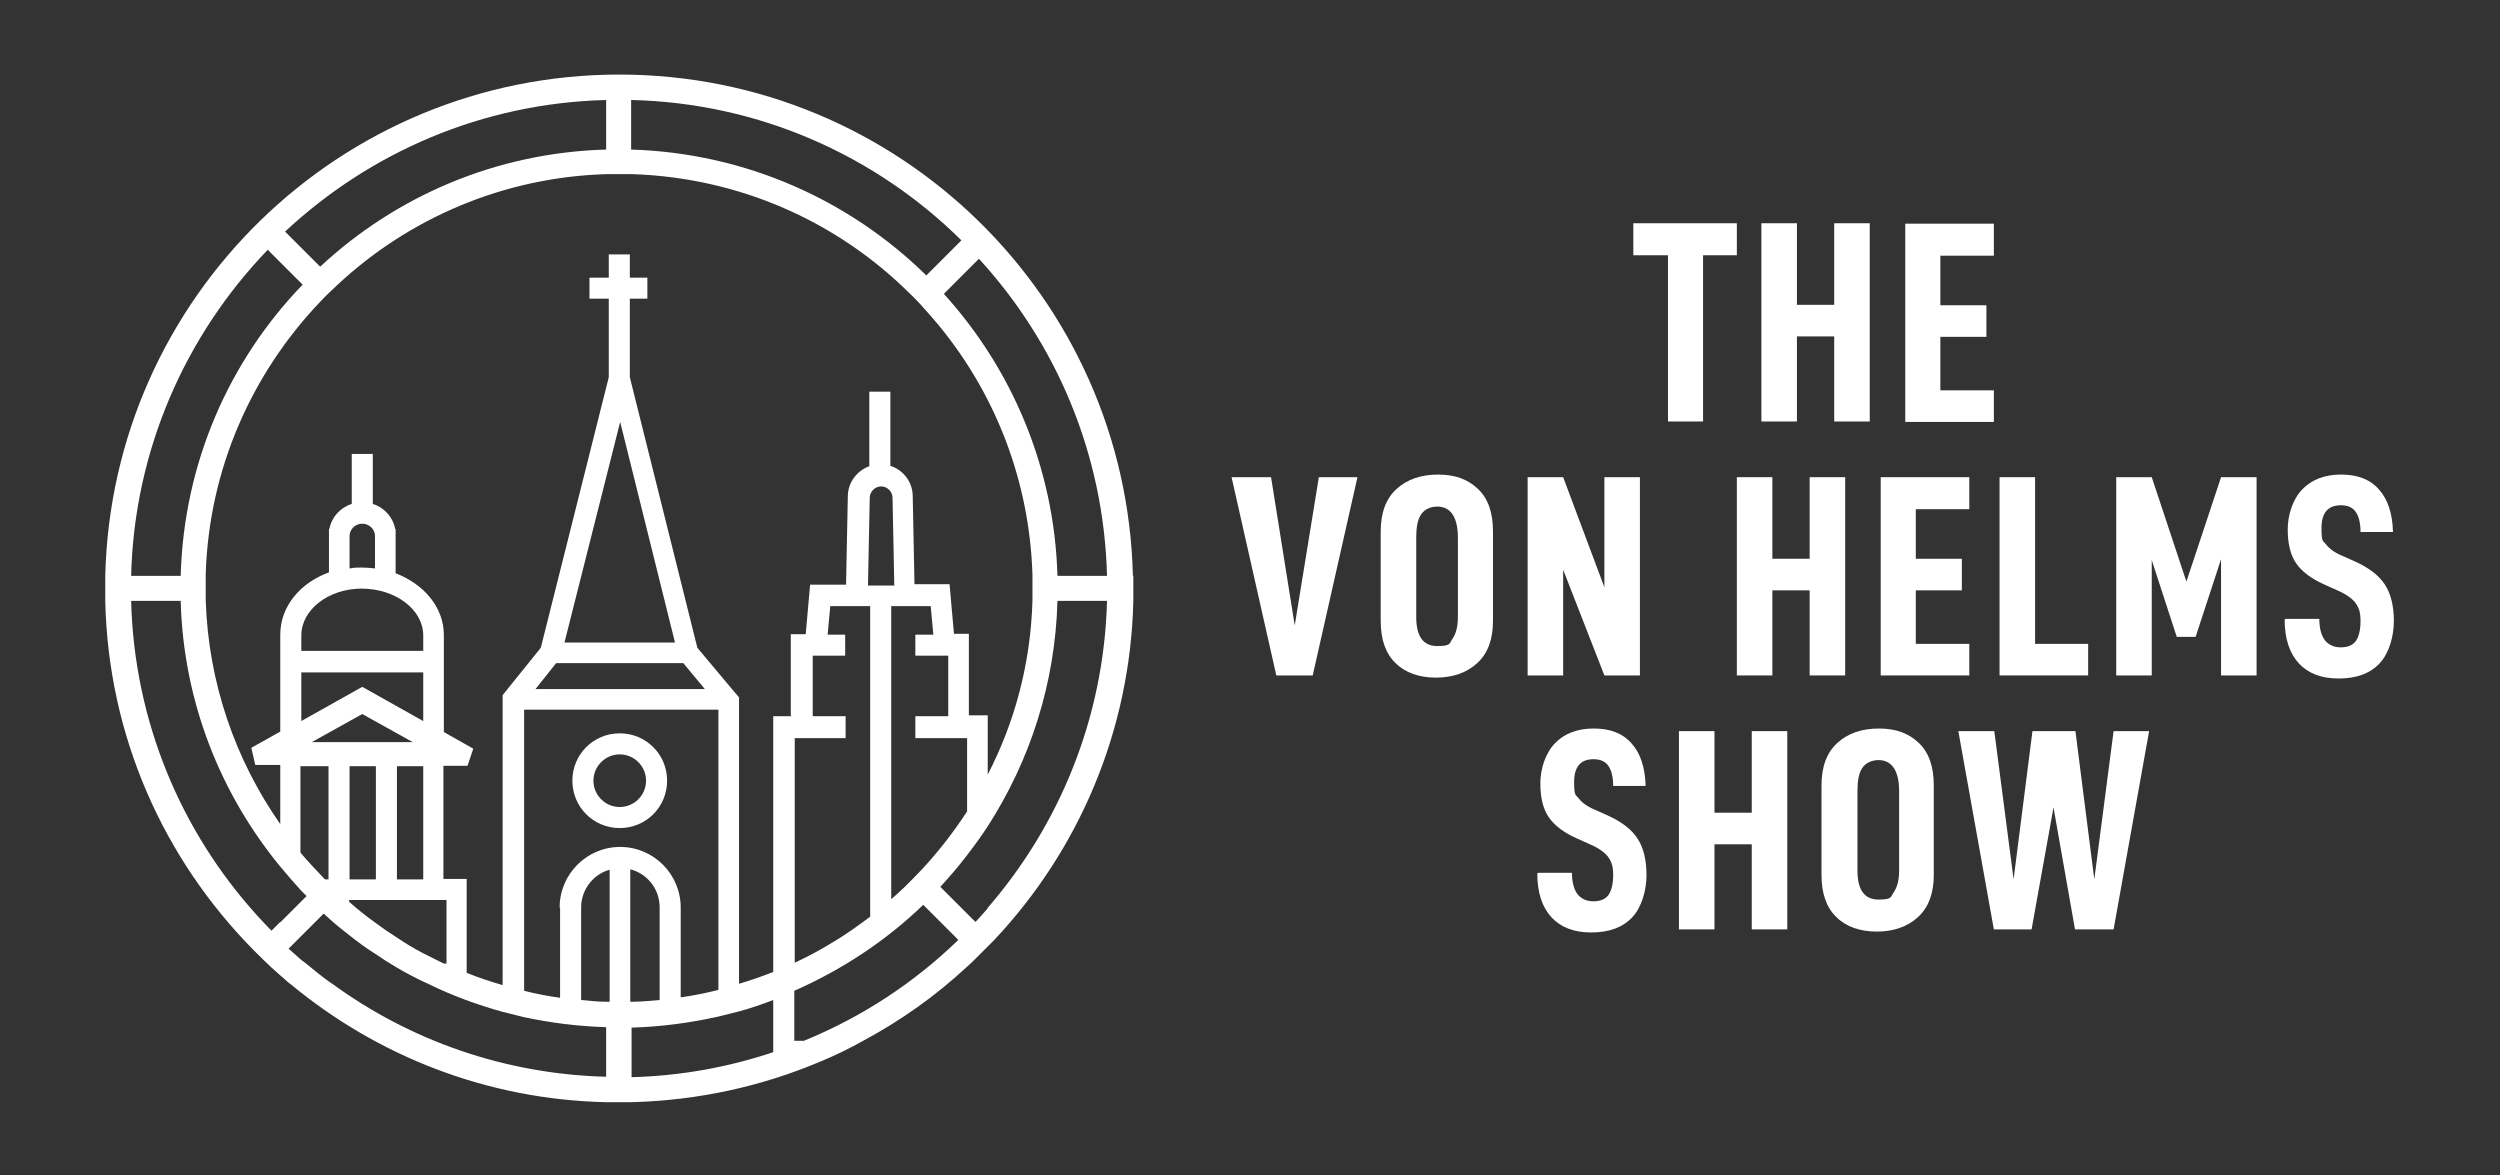
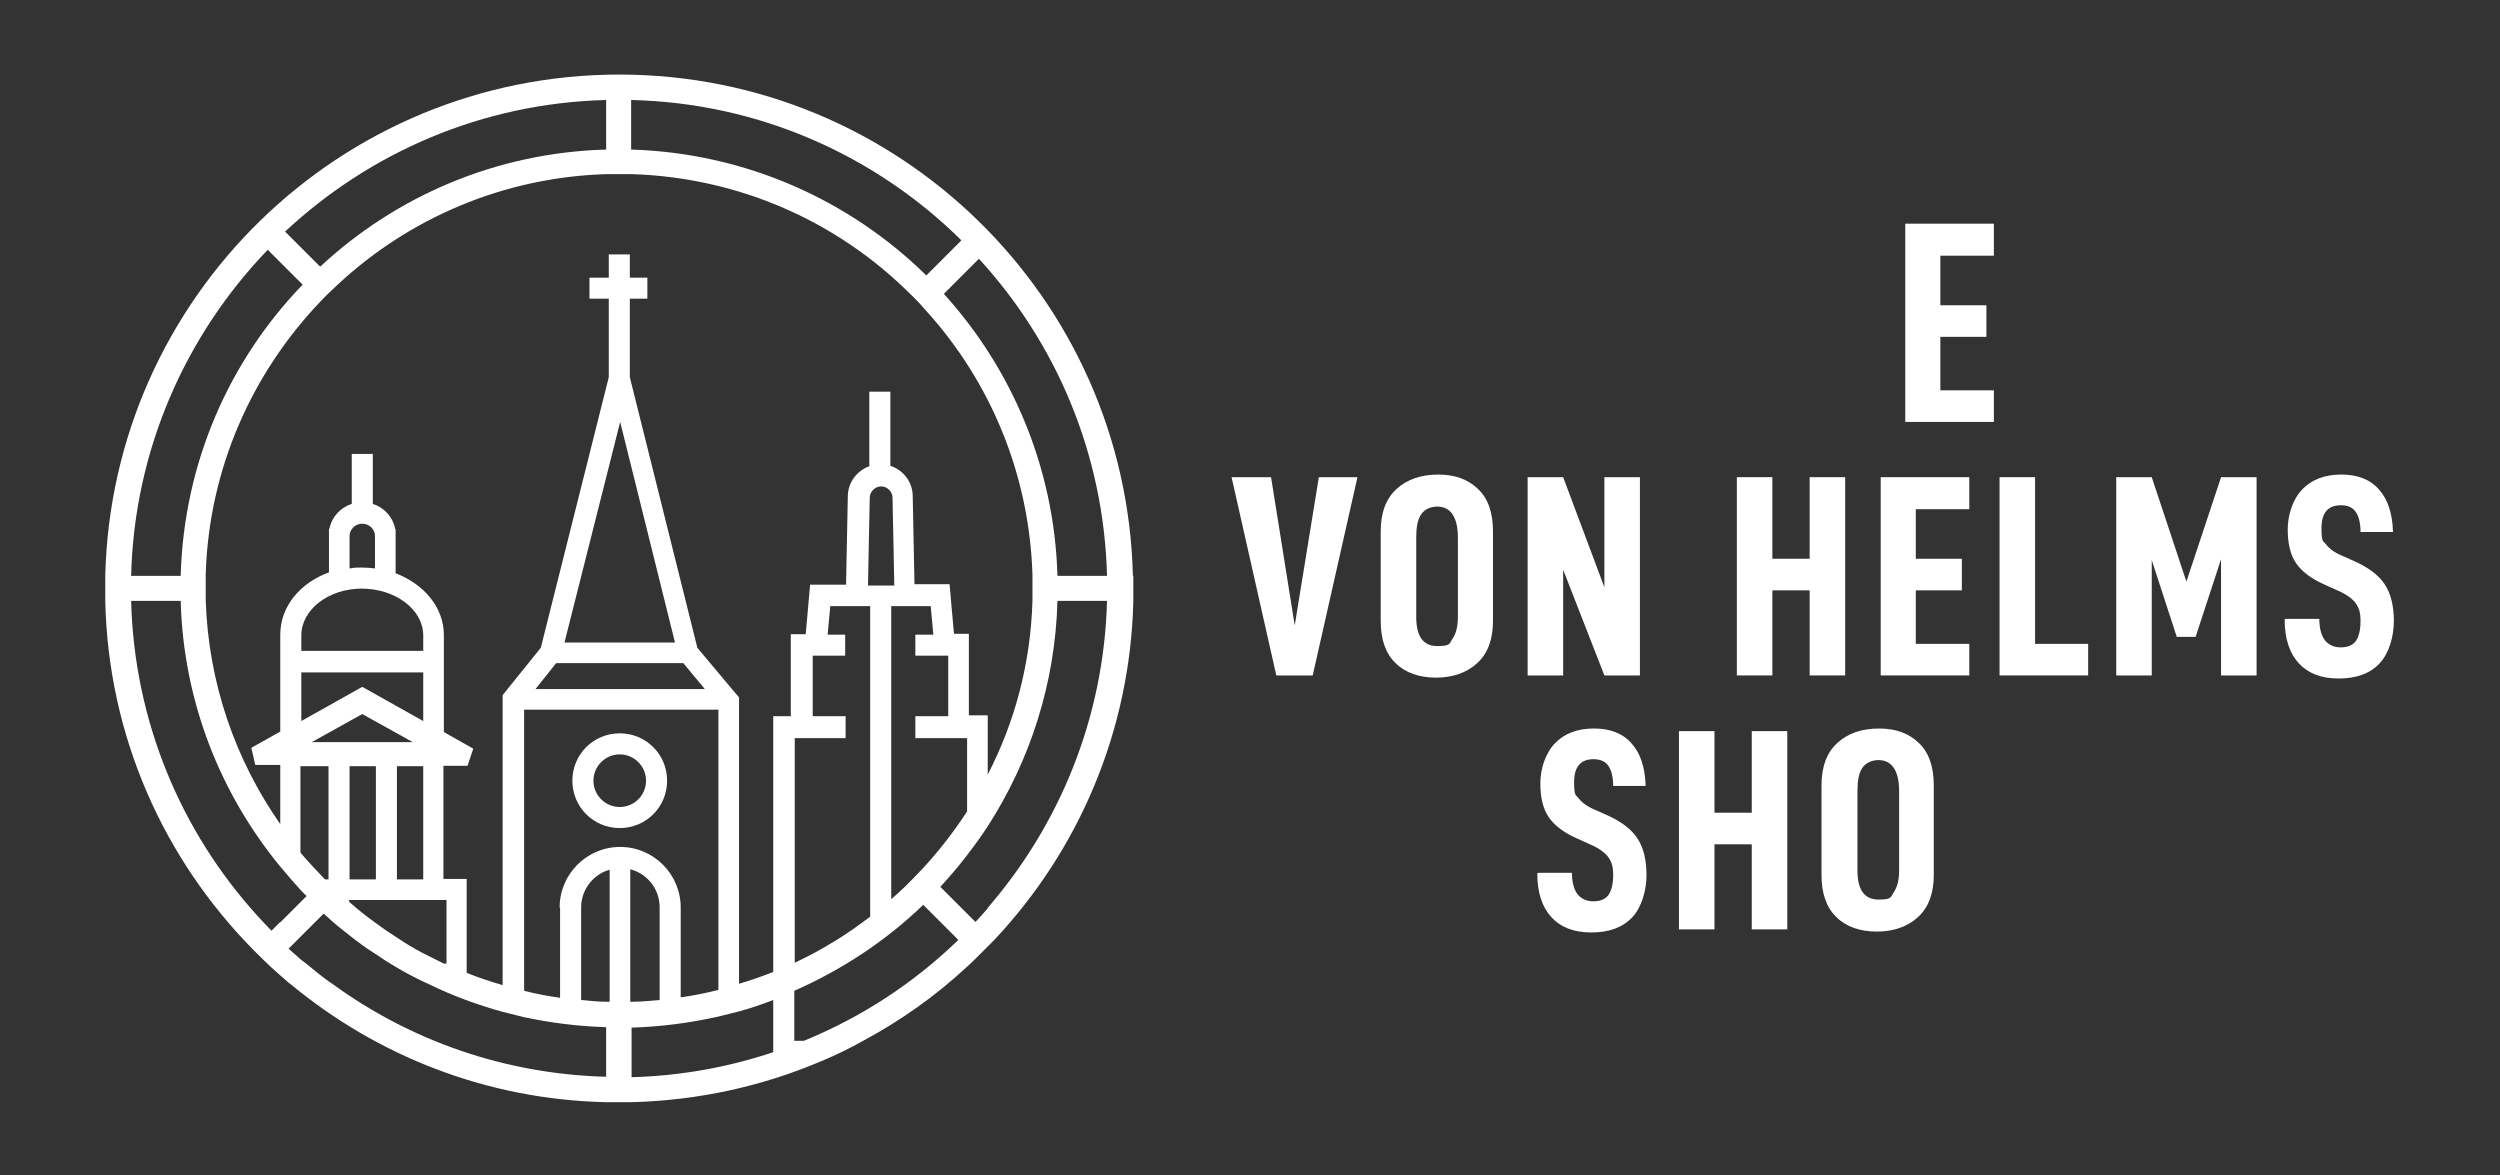
<svg xmlns="http://www.w3.org/2000/svg" viewBox="0 0 570 268">
  <rect x="0" y="0" width="570" height="268" fill="#333333" stroke="none" />
  <defs>
    <style>      .cls-1 {        fill: #fff;      }    </style>
  </defs>
  <g>
    <g id="Layer_1">
      <g>
        <g>
          <path class="cls-1" d="M258.3,131.3c-1.5-63.4-53.4-114.3-117.1-114.3S25.5,67.9,24,131.3h0v5.8h0c.7,30.9,13.4,58.8,33.7,79.4l.8.8c1.1,1.1,2.2,2.2,3.3,3.2.7.6,1.3,1.2,2,1.8.6.5,1.2,1,1.8,1.6.3.2.5.4.8.6,19.6,16.2,44.5,26.2,71.8,26.8,1,0,1.9,0,2.9,0s1.9,0,2.9,0c15.2-.4,29.6-3.6,42.9-9.2,3.4-1.4,6.7-3,9.9-4.8,8.6-4.6,16.6-10.3,23.7-16.9.7-.6,1.4-1.3,2.1-2,.9-.9,1.8-1.8,2.7-2.7.5-.5.9-.9,1.4-1.4,19.1-20.3,31-47.4,31.7-77.3h0v-5.8h0ZM144,22.8c29.3.7,55.8,12.8,75.2,32l-8,8c-17.4-17.1-41.1-27.9-67.3-28.7v-11.3ZM138.2,22.8v11.3c-25.2.7-48,10.7-65.2,26.7l-8-8c19.3-18,44.9-29.3,73.2-30ZM61,56.9l8,8c-16.7,17.3-27.1,40.6-27.8,66.4h-11.3c.7-28.8,12.5-55,31.2-74.4ZM63.9,210.2l-.6.6-1.4,1.4c-1.1-1.1-2.2-2.3-3.3-3.5-17.3-19.1-28-44.2-28.7-71.7h11.3c.6,23,9.1,44.1,22.8,60.7.8.9,1.5,1.8,2.3,2.7.8.9,1.6,1.8,2.4,2.7.4.4.8.8,1.2,1.2l-.9.9-.3.3-4.8,4.8ZM82.4,134.2c7.8,0,14.1,4.8,14.1,10.7v3.5h-27.8v-3.5c0-5.9,6.2-10.7,13.8-10.7ZM79.7,129.6v-7.4c0-1.5,1.3-2.8,2.9-2.8s2.9,1.3,2.9,2.8v7.4c-1-.1-2-.2-3-.2s-1.8,0-2.7.2ZM71.1,169.2l11.5-6.4,11.5,6.4h-23ZM96.5,174.7v25.8h-6v-25.8h6ZM85.7,174.7v25.8h-6v-25.8h6ZM79.7,205.2h22.1v14.5h-.4c0,0-.1,0-.2,0-1.6-.8-3.2-1.6-4.8-2.4-2.1-1.1-4.1-2.3-6-3.6-1.6-1-3.2-2.1-4.8-3.3-2.1-1.5-4.1-3.1-6-4.8v-.4ZM96.5,153.3v11.1l-13.9-7.8-13.9,7.8v-11.1h27.8ZM74.9,174.7v25.8h-.8c0,0-.2-.2-.3-.3-1.8-1.9-3.6-3.8-5.3-5.8v-19.7h6.3ZM138.2,245.5c-23.2-.6-44.7-8.3-62.3-21.1-.3-.2-.6-.4-.9-.6-1.8-1.3-3.5-2.7-5.2-4.1-.3-.2-.5-.4-.8-.6-.2-.1-.3-.3-.5-.4-.9-.8-1.8-1.6-2.7-2.4l2.7-2.7,5.3-5.3c.3.3.7.6,1,.9,1.5,1.4,3.1,2.7,4.8,4,1.9,1.5,3.9,3,6,4.3.8.5,1.6,1.1,2.4,1.6.3.2.7.4,1,.6.4.3.9.5,1.3.8,2,1.2,4.1,2.3,6.2,3.3.4.2.9.4,1.3.6,5.3,2.6,11,4.7,16.8,6.3,1.6.4,3.2.8,4.8,1.2,6.1,1.3,12.3,2.1,18.8,2.3v11.3ZM139,228.4c-.2,0-.5,0-.7,0-1.9,0-3.9-.2-5.8-.4v-21.1c0-4.1,2.8-7.6,6.5-8.6v30.1ZM127.7,206.9v20.6c-2.8-.4-5.5-.9-8.2-1.6v-64.1h44.3v63.9c-2.8.7-5.7,1.3-8.6,1.7v-20.5c0-7.6-6.2-13.8-13.8-13.8s-13.8,6.2-13.8,13.8ZM155.8,151.2l4.9,5.9h-38.6l4.7-5.9h29.1ZM128.7,146.5l12.7-50.3,12.5,50.3h-25.2ZM143.7,228.4v-30.2c3.9,1,6.7,4.5,6.7,8.7v21.1c-2.1.2-4.3.4-6.4.4,0,0-.2,0-.3,0ZM176.3,239.9c-10.2,3.4-21,5.4-32.3,5.7v-11.3c6.8-.2,13.4-1.1,19.7-2.5,1.6-.4,3.2-.8,4.8-1.2,2.6-.7,5.2-1.6,7.8-2.6v12ZM180.5,163.3h-4.2v58.3c-2.5,1-5.1,1.9-7.8,2.7v-65.3l-1.7-2-7.8-9.3-15.4-61.7v-17.9h4v-4.8h-4v-5.3h-4.8v5.3h-4.4v4.8h4.4v17.9l-15.5,61.7-7.5,9.3-1.2,1.5v66.1c-2.8-.8-5.5-1.7-8.2-2.8v-21.4h-5.3v-25.8h5.5l1.3-3.9-6.7-3.8v-22.1c0-6.3-4.5-11.6-11-14.1v-10.1h-.1c-.5-2.7-2.5-4.9-5.1-5.7v-11.4h-4.8v11.4c-2.6.8-4.6,3-5.1,5.7h-.1v9.9c-6.6,2.4-11.1,7.8-11.1,14.2v22.1l-6.6,3.7.9,3.9h5.7v13.5c-10.2-14.6-16.4-32.1-17-51.1,0-1,0-1.9,0-2.9s0-1.9,0-2.9c.7-24.1,10.6-46,26.2-62.3,1.3-1.4,2.7-2.7,4.1-4,16.1-14.9,37.5-24.3,61.1-25,1,0,1.9,0,2.9,0s1.9,0,2.9,0c24.6.8,46.8,10.9,63.1,27,1.4,1.3,2.7,2.7,4,4.2,14.5,16,23.5,37.1,24.2,60.2,0,1,0,1.9,0,2.9s0,1.9,0,2.9c-.4,14.3-4,27.7-10.2,39.7v-13.5h-4.3v-18.6h-3.4l-1-11.3h-8l-.4-20c0-3.3-2.1-6-5.1-7v-16.9h-4.8v17c-2.8,1-4.9,3.7-4.9,6.9l-.4,20.1h-8.2l-1,11.3h-3.4v18.6ZM185.3,163.3v-13.8h7.4v-4.8h-4l.6-6.5h9.1v70.8c-2.7,2-5.4,4-8.3,5.7-2.9,1.8-5.9,3.4-8.9,4.8v-51.2h11.6v-5h-7.4ZM197.9,133.5l.4-20c0-1.4,1.2-2.6,2.6-2.6s2.6,1.2,2.6,2.6l.4,20h-5.9ZM203.1,138.2h9.1l.6,6.5h-4.1v4.8h7.5v13.8h-7.5v5h11.8v16.7c-3,4.6-6.4,9-10.1,13-1.3,1.4-2.7,2.8-4,4.1-1.1,1-2.1,2-3.2,2.9v-66.9ZM183.2,237.3h-2.1v-11.4c10.9-4.8,20.9-11.4,29.4-19.6l8,8c-10.1,9.8-22,17.6-35.2,23ZM225.2,207.1c-.9,1-1.8,2.1-2.8,3.1l-8-8c2.1-2.3,4.1-4.6,6-7.1,1.7-2.2,3.3-4.4,4.8-6.7,9.6-14.9,15.4-32.5,15.9-51.4h11.3c-.7,26.8-10.9,51.2-27.3,70.1ZM241.1,131.3c-.7-24.7-10.4-47.2-25.9-64.3l8-8c17.6,19.2,28.5,44.5,29.2,72.3h-11.3Z" />
          <path class="cls-1" d="M141.3,167.2c-6,0-10.8,4.8-10.8,10.8s4.8,10.8,10.8,10.8,10.8-4.8,10.8-10.8-4.8-10.8-10.8-10.8ZM141.3,184c-3.3,0-6-2.7-6-6s2.7-6,6-6,6,2.7,6,6-2.7,6-6,6Z" />
        </g>
        <g>
-           <path class="cls-1" d="M388.3,58.2v37.9h-8v-37.9h-7.9v-7.3h23.6v7.3h-7.8Z" />
-           <path class="cls-1" d="M426.3,96.1h-8.1v-19.4h-8.5v19.4h-8.1v-45.2h8.1v18.6h8.5v-18.6h8.1v45.2Z" />
          <path class="cls-1" d="M442.4,69.6h10.5v7.2h-10.5v12.2h12.2v7.2h-20.2v-45.2h20.2v7.3h-12.2v11.3Z" />
          <path class="cls-1" d="M289.8,108.8l5.4,33.8,5.5-33.8h8.8l-10.2,45.2h-8.3l-10.2-45.2h8.8Z" />
          <path class="cls-1" d="M314.8,141.6v-20.4c0-4.3,1.2-7.5,3.6-9.7s5.6-3.3,9.5-3.3,6.8,1.1,9.1,3.3,3.4,5.4,3.4,9.7v20.4c0,4.2-1.2,7.4-3.6,9.6s-5.6,3.3-9.4,3.3-7-1.1-9.2-3.3c-2.3-2.2-3.4-5.4-3.4-9.7ZM332.4,140.7v-18.1c0-2.3-.4-4.1-1.2-5.3-.8-1.2-2-1.8-3.5-1.8s-2.9.6-3.7,1.8c-.8,1.2-1.1,2.9-1.1,5.3v18.1c0,4.4,1.6,6.6,4.8,6.6s2.7-.6,3.5-1.7c.8-1.2,1.2-2.8,1.2-4.9Z" />
          <path class="cls-1" d="M373.9,154h-8.1l-9.4-24.1v24.1h-8.1v-45.2h8.1l9.4,25.1v-25.1h8.1v45.2Z" />
          <path class="cls-1" d="M420.7,154h-8.1v-19.4h-8.5v19.4h-8.1v-45.2h8.1v18.6h8.5v-18.6h8.1v45.2Z" />
          <path class="cls-1" d="M436.8,127.4h10.5v7.2h-10.5v12.2h12.2v7.2h-20.2v-45.2h20.2v7.3h-12.2v11.3Z" />
          <path class="cls-1" d="M464,108.8v38h12.1v7.2h-20.2v-45.2h8.1Z" />
          <path class="cls-1" d="M514.5,154h-8.1v-26.5l-5.8,17.7h-4.3l-5.7-17.5v26.3h-8.1v-45.2h8.1l7.9,23.8,7.9-23.8h8.1v45.2Z" />
          <path class="cls-1" d="M521.2,141.1h7.6c0,2.2.5,3.9,1.3,4.9s2,1.6,3.6,1.6,2.7-.5,3.4-1.4c.7-1,1.1-2.5,1.1-4.6s-.4-3.1-1.2-4.2c-.8-1-2.2-2-4.1-2.8l-3.1-1.4c-2.9-1.3-5-2.9-6.3-4.8-1.3-1.9-1.9-4.5-1.9-7.7s1.1-6.8,3.3-9.1c2.2-2.3,5.2-3.4,8.9-3.4s6.6,1.1,8.6,3.4c2,2.2,3.1,5.5,3.2,9.7h-7.4c0-2.1-.4-3.6-1.1-4.6-.7-1-1.8-1.5-3.4-1.5-2.9,0-4.4,1.7-4.4,5.2s.4,2.8,1.1,3.8c.7.9,1.9,1.8,3.6,2.5l2.9,1.3c3.1,1.4,5.4,3.1,6.8,5.2s2.1,4.9,2.1,8.4-1.1,7.4-3.3,9.7c-2.2,2.3-5.3,3.4-9.3,3.4s-7-1.2-9.1-3.5c-2.1-2.3-3.2-5.6-3.2-10Z" />
          <path class="cls-1" d="M350.8,199h7.6c0,2.2.5,3.9,1.3,4.9s2,1.6,3.6,1.6,2.7-.5,3.4-1.4c.7-1,1.1-2.5,1.1-4.6s-.4-3.1-1.2-4.2c-.8-1-2.2-2-4.1-2.8l-3.1-1.4c-2.9-1.3-5-2.9-6.3-4.8-1.3-1.9-1.9-4.5-1.9-7.7s1.1-6.8,3.3-9.1c2.2-2.3,5.2-3.4,8.9-3.4s6.6,1.1,8.6,3.4c2,2.2,3.1,5.5,3.2,9.7h-7.4c0-2.1-.4-3.6-1.1-4.6-.7-1-1.8-1.5-3.4-1.5-2.9,0-4.4,1.7-4.4,5.2s.4,2.8,1.1,3.8c.7.9,1.9,1.8,3.6,2.5l2.9,1.3c3.1,1.4,5.4,3.1,6.8,5.2s2.1,4.9,2.1,8.4-1.1,7.4-3.3,9.7c-2.2,2.3-5.3,3.4-9.3,3.4s-7-1.2-9.1-3.5c-2.1-2.3-3.2-5.6-3.2-10Z" />
          <path class="cls-1" d="M407.5,211.9h-8.1v-19.4h-8.5v19.4h-8.1v-45.2h8.1v18.6h8.5v-18.6h8.1v45.2Z" />
          <path class="cls-1" d="M415.3,199.5v-20.4c0-4.3,1.2-7.5,3.6-9.7s5.6-3.3,9.5-3.3,6.8,1.1,9.1,3.3,3.4,5.4,3.4,9.7v20.4c0,4.2-1.2,7.4-3.6,9.6s-5.6,3.3-9.4,3.3-7-1.1-9.2-3.3c-2.3-2.2-3.4-5.4-3.4-9.7ZM433,198.5v-18.1c0-2.3-.4-4.1-1.2-5.3-.8-1.2-2-1.8-3.5-1.8s-2.9.6-3.7,1.8c-.8,1.2-1.1,2.9-1.1,5.3v18.1c0,4.4,1.6,6.6,4.8,6.6s2.7-.6,3.5-1.7c.8-1.2,1.2-2.8,1.2-4.9Z" />
-           <path class="cls-1" d="M481.8,211.9h-8.7l-4.9-27.8-5,27.8h-8.6l-8.1-45.2h8.2l4.4,33.8,4.3-33.8h9.8l4.3,33.8,4.4-33.8h8.1l-8.1,45.2Z" />
        </g>
      </g>
    </g>
  </g>
</svg>